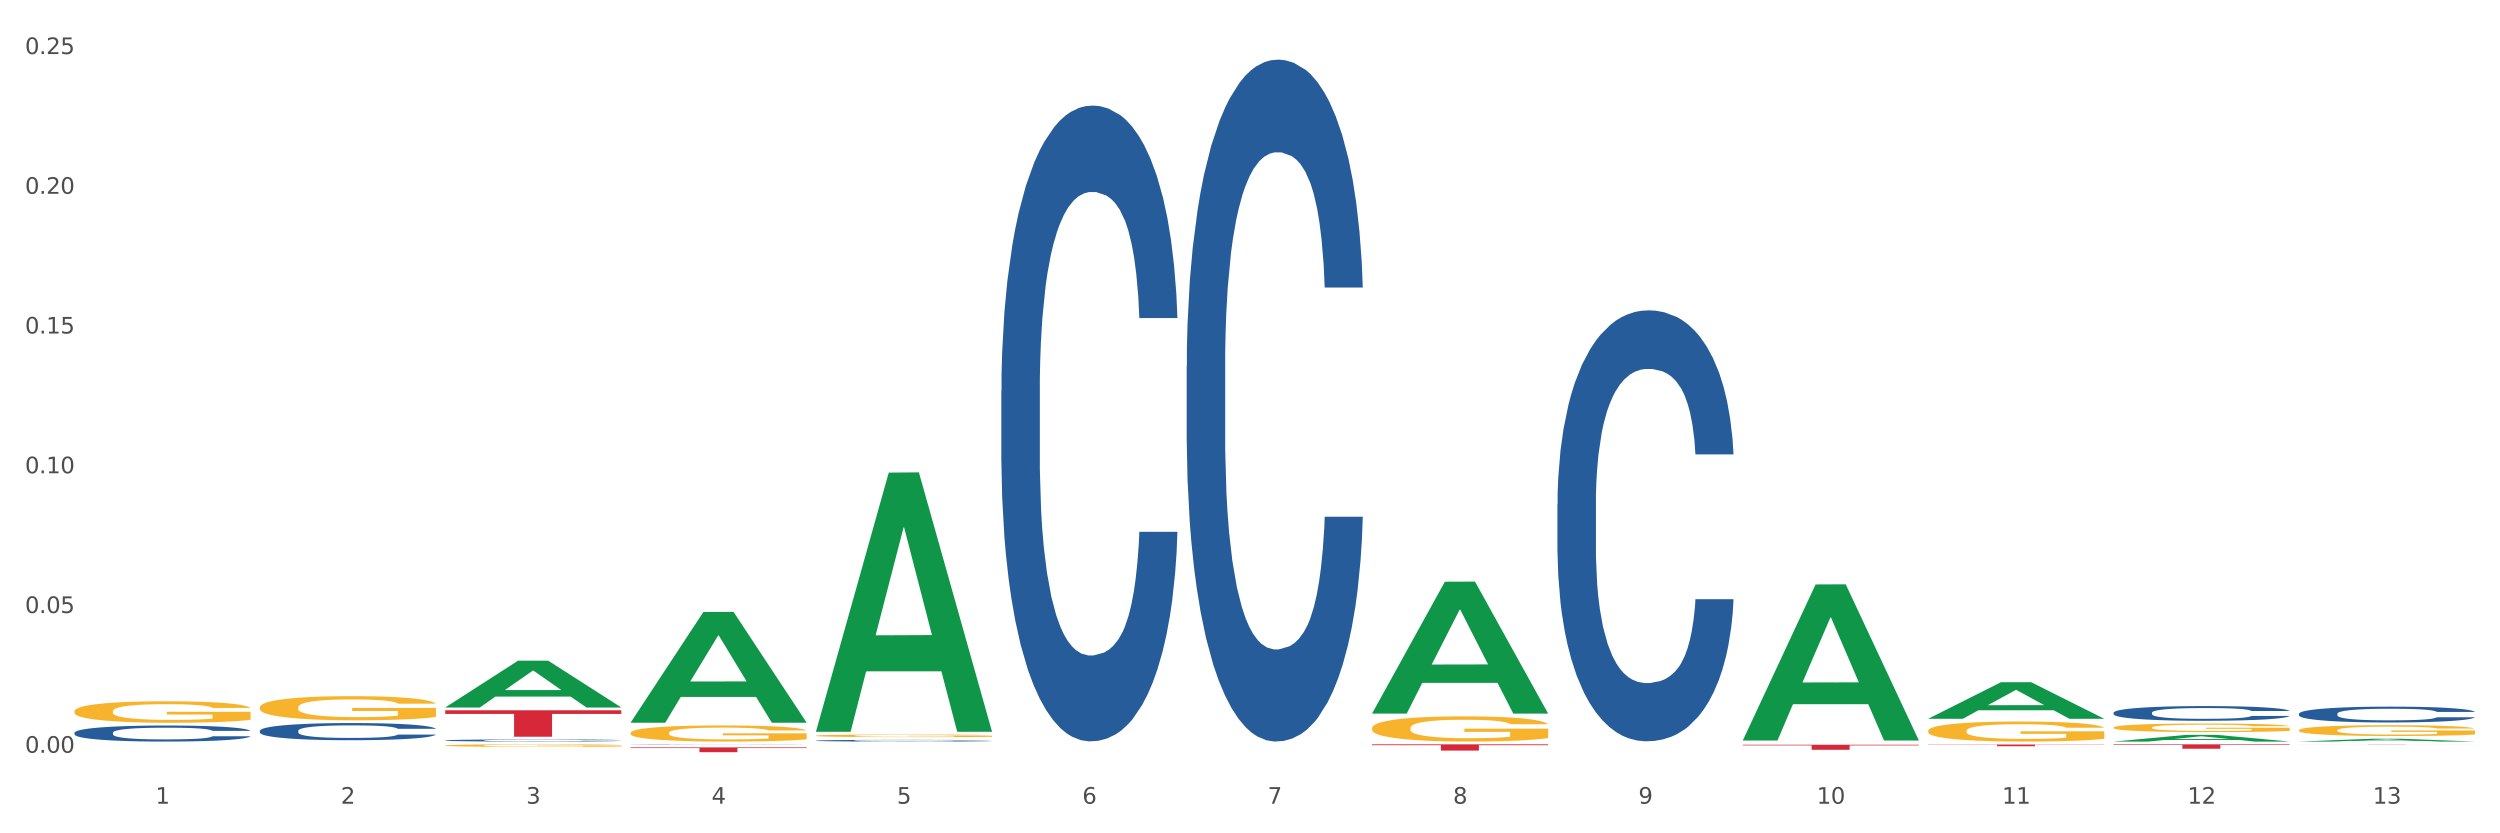
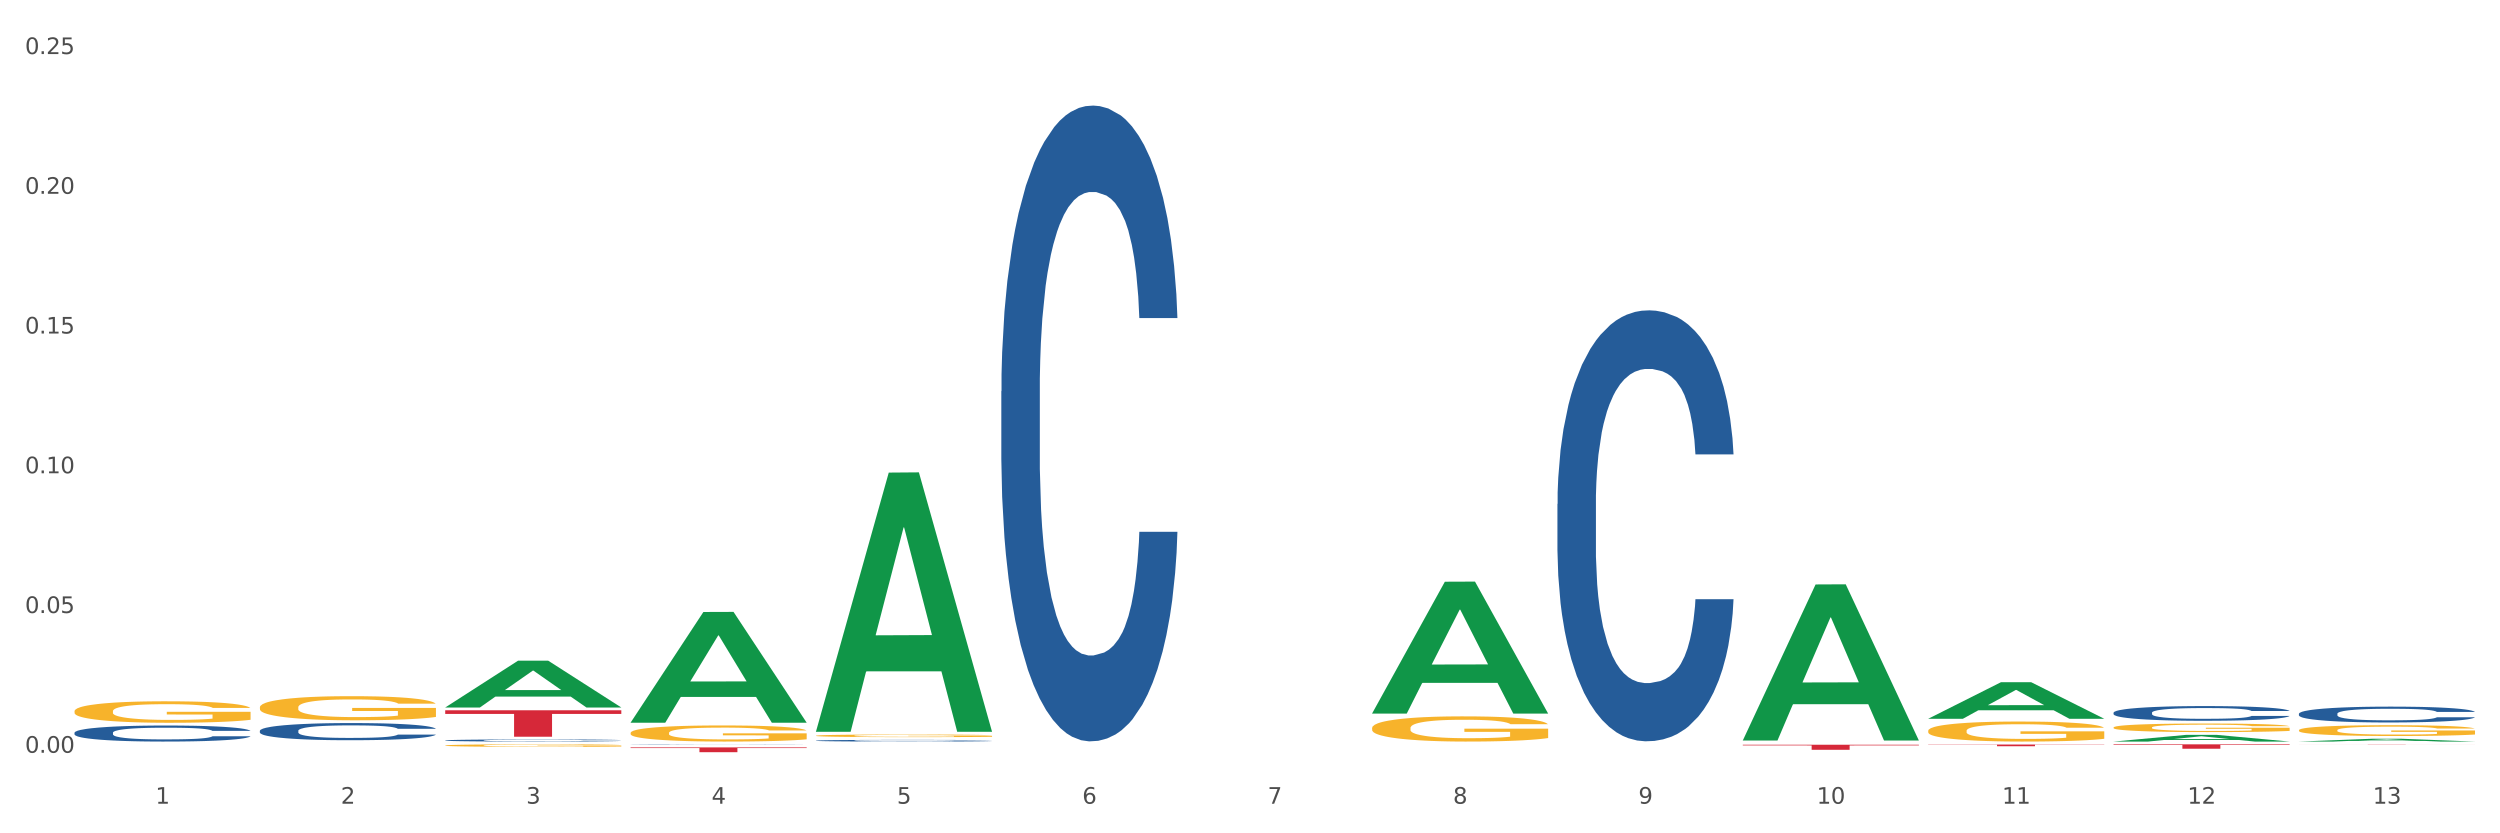
<svg xmlns="http://www.w3.org/2000/svg" xmlns:xlink="http://www.w3.org/1999/xlink" width="1080pt" height="360pt" viewBox="0 0 1080 360" version="1.1">
  <rect x="0" y="0" width="1080" height="360" fill="#333333" stroke="none" />
  <defs>
    <style type="text/css">*{stroke-linejoin: round; stroke-linecap: butt}</style>
  </defs>
  <g id="figure_1">
    <g id="patch_1">
      <path d="M 0 360  L 1080 360  L 1080 0  L 0 0  z " style="fill: #ffffff; stroke: #ffffff; stroke-linejoin: miter" />
    </g>
    <g id="axes_1">
      <g id="matplotlib.axis_1">
        <g id="xtick_1">
          <g id="text_1">
            <g style="fill: #4d4d4d" transform="translate(67.159 347.204) scale(0.096 -0.096)">
              <defs>
                <path id="DejaVuSans-31" d="M 794 531  L 1825 531  L 1825 4091  L 703 3866  L 703 4441  L 1819 4666  L 2450 4666  L 2450 531  L 3481 531  L 3481 0  L 794 0  L 794 531  z " transform="scale(0.016)" />
              </defs>
              <use xlink:href="#DejaVuSans-31" />
            </g>
          </g>
        </g>
        <g id="xtick_2">
          <g id="text_2">
            <g style="fill: #4d4d4d" transform="translate(147.238 347.204) scale(0.096 -0.096)">
              <defs>
                <path id="DejaVuSans-32" d="M 1228 531  L 3431 531  L 3431 0  L 469 0  L 469 531  Q 828 903 1448 1529  Q 2069 2156 2228 2338  Q 2531 2678 2651 2914  Q 2772 3150 2772 3378  Q 2772 3750 2511 3984  Q 2250 4219 1831 4219  Q 1534 4219 1204 4116  Q 875 4013 500 3803  L 500 4441  Q 881 4594 1212 4672  Q 1544 4750 1819 4750  Q 2544 4750 2975 4387  Q 3406 4025 3406 3419  Q 3406 3131 3298 2873  Q 3191 2616 2906 2266  Q 2828 2175 2409 1742  Q 1991 1309 1228 531  z " transform="scale(0.016)" />
              </defs>
              <use xlink:href="#DejaVuSans-32" />
            </g>
          </g>
        </g>
        <g id="xtick_3">
          <g id="text_3">
            <g style="fill: #4d4d4d" transform="translate(227.317 347.204) scale(0.096 -0.096)">
              <defs>
                <path id="DejaVuSans-33" d="M 2597 2516  Q 3050 2419 3304 2112  Q 3559 1806 3559 1356  Q 3559 666 3084 287  Q 2609 -91 1734 -91  Q 1441 -91 1130 -33  Q 819 25 488 141  L 488 750  Q 750 597 1062 519  Q 1375 441 1716 441  Q 2309 441 2620 675  Q 2931 909 2931 1356  Q 2931 1769 2642 2001  Q 2353 2234 1838 2234  L 1294 2234  L 1294 2753  L 1863 2753  Q 2328 2753 2575 2939  Q 2822 3125 2822 3475  Q 2822 3834 2567 4026  Q 2313 4219 1838 4219  Q 1578 4219 1281 4162  Q 984 4106 628 3988  L 628 4550  Q 988 4650 1302 4700  Q 1616 4750 1894 4750  Q 2613 4750 3031 4423  Q 3450 4097 3450 3541  Q 3450 3153 3228 2886  Q 3006 2619 2597 2516  z " transform="scale(0.016)" />
              </defs>
              <use xlink:href="#DejaVuSans-33" />
            </g>
          </g>
        </g>
        <g id="xtick_4">
          <g id="text_4">
            <g style="fill: #4d4d4d" transform="translate(307.396 347.204) scale(0.096 -0.096)">
              <defs>
                <path id="DejaVuSans-34" d="M 2419 4116  L 825 1625  L 2419 1625  L 2419 4116  z M 2253 4666  L 3047 4666  L 3047 1625  L 3713 1625  L 3713 1100  L 3047 1100  L 3047 0  L 2419 0  L 2419 1100  L 313 1100  L 313 1709  L 2253 4666  z " transform="scale(0.016)" />
              </defs>
              <use xlink:href="#DejaVuSans-34" />
            </g>
          </g>
        </g>
        <g id="xtick_5">
          <g id="text_5">
            <g style="fill: #4d4d4d" transform="translate(387.475 347.204) scale(0.096 -0.096)">
              <defs>
                <path id="DejaVuSans-35" d="M 691 4666  L 3169 4666  L 3169 4134  L 1269 4134  L 1269 2991  Q 1406 3038 1543 3061  Q 1681 3084 1819 3084  Q 2600 3084 3056 2656  Q 3513 2228 3513 1497  Q 3513 744 3044 326  Q 2575 -91 1722 -91  Q 1428 -91 1123 -41  Q 819 9 494 109  L 494 744  Q 775 591 1075 516  Q 1375 441 1709 441  Q 2250 441 2565 725  Q 2881 1009 2881 1497  Q 2881 1984 2565 2268  Q 2250 2553 1709 2553  Q 1456 2553 1204 2497  Q 953 2441 691 2322  L 691 4666  z " transform="scale(0.016)" />
              </defs>
              <use xlink:href="#DejaVuSans-35" />
            </g>
          </g>
        </g>
        <g id="xtick_6">
          <g id="text_6">
            <g style="fill: #4d4d4d" transform="translate(467.554 347.204) scale(0.096 -0.096)">
              <defs>
                <path id="DejaVuSans-36" d="M 2113 2584  Q 1688 2584 1439 2293  Q 1191 2003 1191 1497  Q 1191 994 1439 701  Q 1688 409 2113 409  Q 2538 409 2786 701  Q 3034 994 3034 1497  Q 3034 2003 2786 2293  Q 2538 2584 2113 2584  z M 3366 4563  L 3366 3988  Q 3128 4100 2886 4159  Q 2644 4219 2406 4219  Q 1781 4219 1451 3797  Q 1122 3375 1075 2522  Q 1259 2794 1537 2939  Q 1816 3084 2150 3084  Q 2853 3084 3261 2657  Q 3669 2231 3669 1497  Q 3669 778 3244 343  Q 2819 -91 2113 -91  Q 1303 -91 875 529  Q 447 1150 447 2328  Q 447 3434 972 4092  Q 1497 4750 2381 4750  Q 2619 4750 2861 4703  Q 3103 4656 3366 4563  z " transform="scale(0.016)" />
              </defs>
              <use xlink:href="#DejaVuSans-36" />
            </g>
          </g>
        </g>
        <g id="xtick_7">
          <g id="text_7">
            <g style="fill: #4d4d4d" transform="translate(547.634 347.204) scale(0.096 -0.096)">
              <defs>
                <path id="DejaVuSans-37" d="M 525 4666  L 3525 4666  L 3525 4397  L 1831 0  L 1172 0  L 2766 4134  L 525 4134  L 525 4666  z " transform="scale(0.016)" />
              </defs>
              <use xlink:href="#DejaVuSans-37" />
            </g>
          </g>
        </g>
        <g id="xtick_8">
          <g id="text_8">
            <g style="fill: #4d4d4d" transform="translate(627.713 347.204) scale(0.096 -0.096)">
              <defs>
                <path id="DejaVuSans-38" d="M 2034 2216  Q 1584 2216 1326 1975  Q 1069 1734 1069 1313  Q 1069 891 1326 650  Q 1584 409 2034 409  Q 2484 409 2743 651  Q 3003 894 3003 1313  Q 3003 1734 2745 1975  Q 2488 2216 2034 2216  z M 1403 2484  Q 997 2584 770 2862  Q 544 3141 544 3541  Q 544 4100 942 4425  Q 1341 4750 2034 4750  Q 2731 4750 3128 4425  Q 3525 4100 3525 3541  Q 3525 3141 3298 2862  Q 3072 2584 2669 2484  Q 3125 2378 3379 2068  Q 3634 1759 3634 1313  Q 3634 634 3220 271  Q 2806 -91 2034 -91  Q 1263 -91 848 271  Q 434 634 434 1313  Q 434 1759 690 2068  Q 947 2378 1403 2484  z M 1172 3481  Q 1172 3119 1398 2916  Q 1625 2713 2034 2713  Q 2441 2713 2670 2916  Q 2900 3119 2900 3481  Q 2900 3844 2670 4047  Q 2441 4250 2034 4250  Q 1625 4250 1398 4047  Q 1172 3844 1172 3481  z " transform="scale(0.016)" />
              </defs>
              <use xlink:href="#DejaVuSans-38" />
            </g>
          </g>
        </g>
        <g id="xtick_9">
          <g id="text_9">
            <g style="fill: #4d4d4d" transform="translate(707.792 347.204) scale(0.096 -0.096)">
              <defs>
                <path id="DejaVuSans-39" d="M 703 97  L 703 672  Q 941 559 1184 500  Q 1428 441 1663 441  Q 2288 441 2617 861  Q 2947 1281 2994 2138  Q 2813 1869 2534 1725  Q 2256 1581 1919 1581  Q 1219 1581 811 2004  Q 403 2428 403 3163  Q 403 3881 828 4315  Q 1253 4750 1959 4750  Q 2769 4750 3195 4129  Q 3622 3509 3622 2328  Q 3622 1225 3098 567  Q 2575 -91 1691 -91  Q 1453 -91 1209 -44  Q 966 3 703 97  z M 1959 2075  Q 2384 2075 2632 2365  Q 2881 2656 2881 3163  Q 2881 3666 2632 3958  Q 2384 4250 1959 4250  Q 1534 4250 1286 3958  Q 1038 3666 1038 3163  Q 1038 2656 1286 2365  Q 1534 2075 1959 2075  z " transform="scale(0.016)" />
              </defs>
              <use xlink:href="#DejaVuSans-39" />
            </g>
          </g>
        </g>
        <g id="xtick_10">
          <g id="text_10">
            <g style="fill: #4d4d4d" transform="translate(784.817 347.204) scale(0.096 -0.096)">
              <defs>
                <path id="DejaVuSans-30" d="M 2034 4250  Q 1547 4250 1301 3770  Q 1056 3291 1056 2328  Q 1056 1369 1301 889  Q 1547 409 2034 409  Q 2525 409 2770 889  Q 3016 1369 3016 2328  Q 3016 3291 2770 3770  Q 2525 4250 2034 4250  z M 2034 4750  Q 2819 4750 3233 4129  Q 3647 3509 3647 2328  Q 3647 1150 3233 529  Q 2819 -91 2034 -91  Q 1250 -91 836 529  Q 422 1150 422 2328  Q 422 3509 836 4129  Q 1250 4750 2034 4750  z " transform="scale(0.016)" />
              </defs>
              <use xlink:href="#DejaVuSans-31" />
              <use xlink:href="#DejaVuSans-30" transform="translate(63.623 0)" />
            </g>
          </g>
        </g>
        <g id="xtick_11">
          <g id="text_11">
            <g style="fill: #4d4d4d" transform="translate(864.896 347.204) scale(0.096 -0.096)">
              <use xlink:href="#DejaVuSans-31" />
              <use xlink:href="#DejaVuSans-31" transform="translate(63.623 0)" />
            </g>
          </g>
        </g>
        <g id="xtick_12">
          <g id="text_12">
            <g style="fill: #4d4d4d" transform="translate(944.975 347.204) scale(0.096 -0.096)">
              <use xlink:href="#DejaVuSans-31" />
              <use xlink:href="#DejaVuSans-32" transform="translate(63.623 0)" />
            </g>
          </g>
        </g>
        <g id="xtick_13">
          <g id="text_13">
            <g style="fill: #4d4d4d" transform="translate(1025.054 347.204) scale(0.096 -0.096)">
              <use xlink:href="#DejaVuSans-31" />
              <use xlink:href="#DejaVuSans-33" transform="translate(63.623 0)" />
            </g>
          </g>
        </g>
        <g id="xtick_14" />
        <g id="xtick_15" />
        <g id="xtick_16" />
        <g id="xtick_17" />
        <g id="xtick_18" />
        <g id="xtick_19" />
        <g id="xtick_20" />
        <g id="xtick_21" />
        <g id="xtick_22" />
        <g id="xtick_23" />
        <g id="xtick_24" />
        <g id="xtick_25" />
      </g>
      <g id="matplotlib.axis_2">
        <g id="ytick_1">
          <g id="text_14">
            <g style="fill: #4d4d4d" transform="translate(10.8 325.189) scale(0.096 -0.096)">
              <defs>
                <path id="DejaVuSans-2e" d="M 684 794  L 1344 794  L 1344 0  L 684 0  L 684 794  z " transform="scale(0.016)" />
              </defs>
              <use xlink:href="#DejaVuSans-30" />
              <use xlink:href="#DejaVuSans-2e" transform="translate(63.623 0)" />
              <use xlink:href="#DejaVuSans-30" transform="translate(95.41 0)" />
              <use xlink:href="#DejaVuSans-30" transform="translate(159.033 0)" />
            </g>
          </g>
        </g>
        <g id="ytick_2">
          <g id="text_15">
            <g style="fill: #4d4d4d" transform="translate(10.8 264.822) scale(0.096 -0.096)">
              <use xlink:href="#DejaVuSans-30" />
              <use xlink:href="#DejaVuSans-2e" transform="translate(63.623 0)" />
              <use xlink:href="#DejaVuSans-30" transform="translate(95.41 0)" />
              <use xlink:href="#DejaVuSans-35" transform="translate(159.033 0)" />
            </g>
          </g>
        </g>
        <g id="ytick_3">
          <g id="text_16">
            <g style="fill: #4d4d4d" transform="translate(10.8 204.455) scale(0.096 -0.096)">
              <use xlink:href="#DejaVuSans-30" />
              <use xlink:href="#DejaVuSans-2e" transform="translate(63.623 0)" />
              <use xlink:href="#DejaVuSans-31" transform="translate(95.41 0)" />
              <use xlink:href="#DejaVuSans-30" transform="translate(159.033 0)" />
            </g>
          </g>
        </g>
        <g id="ytick_4">
          <g id="text_17">
            <g style="fill: #4d4d4d" transform="translate(10.8 144.088) scale(0.096 -0.096)">
              <use xlink:href="#DejaVuSans-30" />
              <use xlink:href="#DejaVuSans-2e" transform="translate(63.623 0)" />
              <use xlink:href="#DejaVuSans-31" transform="translate(95.41 0)" />
              <use xlink:href="#DejaVuSans-35" transform="translate(159.033 0)" />
            </g>
          </g>
        </g>
        <g id="ytick_5">
          <g id="text_18">
            <g style="fill: #4d4d4d" transform="translate(10.8 83.721) scale(0.096 -0.096)">
              <use xlink:href="#DejaVuSans-30" />
              <use xlink:href="#DejaVuSans-2e" transform="translate(63.623 0)" />
              <use xlink:href="#DejaVuSans-32" transform="translate(95.41 0)" />
              <use xlink:href="#DejaVuSans-30" transform="translate(159.033 0)" />
            </g>
          </g>
        </g>
        <g id="ytick_6">
          <g id="text_19">
            <g style="fill: #4d4d4d" transform="translate(10.8 23.354) scale(0.096 -0.096)">
              <use xlink:href="#DejaVuSans-30" />
              <use xlink:href="#DejaVuSans-2e" transform="translate(63.623 0)" />
              <use xlink:href="#DejaVuSans-32" transform="translate(95.41 0)" />
              <use xlink:href="#DejaVuSans-35" transform="translate(159.033 0)" />
            </g>
          </g>
        </g>
        <g id="ytick_7" />
        <g id="ytick_8" />
        <g id="ytick_9" />
        <g id="ytick_10" />
        <g id="ytick_11" />
      </g>
      <g id="PolyCollection_1">
        <path d="M 192.333 305.603  L 192.412 305.584  L 223.783 285.42  L 236.802 285.401  L 268.408 305.641  L 253.35 305.641  L 246.527 300.928  L 214.136 300.928  L 213.901 301.004  L 207.313 305.641  L 192.333 305.641  L 192.333 305.603  L 218.215 298.115  L 242.449 298.096  L 230.449 289.715  L 230.292 289.677  L 230.136 289.734  L 218.136 298.096  L 218.215 298.115  L 192.333 305.603  z " clip-path="url(#p67de7b4ab4)" style="fill: #109648" />
        <path d="M 592.729 308.177  L 592.807 308.123  L 624.179 251.301  L 637.198 251.248  L 668.804 308.284  L 653.746 308.284  L 646.923 295.002  L 614.532 295.002  L 614.297 295.216  L 607.709 308.284  L 592.729 308.284  L 592.729 308.177  L 618.61 287.076  L 642.845 287.023  L 630.845 263.405  L 630.688 263.298  L 630.531 263.458  L 618.532 287.023  L 618.61 287.076  L 592.729 308.177  z " clip-path="url(#p67de7b4ab4)" style="fill: #109648" />
        <path d="M 272.412 312.12  L 272.491 312.075  L 303.862 264.379  L 316.881 264.334  L 348.488 312.209  L 333.429 312.209  L 326.606 301.061  L 294.215 301.061  L 293.98 301.241  L 287.392 312.209  L 272.412 312.209  L 272.412 312.12  L 298.294 294.408  L 322.528 294.363  L 310.528 274.539  L 310.372 274.449  L 310.215 274.584  L 298.215 294.363  L 298.294 294.408  L 272.412 312.12  z " clip-path="url(#p67de7b4ab4)" style="fill: #109648" />
        <path d="M 352.492 315.915  L 352.57 315.81  L 383.941 204.16  L 396.96 204.055  L 428.567 316.126  L 413.509 316.126  L 406.685 290.029  L 374.295 290.029  L 374.059 290.45  L 367.471 316.126  L 352.492 316.126  L 352.492 315.915  L 378.373 274.454  L 402.607 274.349  L 390.608 227.942  L 390.451 227.732  L 390.294 228.047  L 378.294 274.349  L 378.373 274.454  L 352.492 315.915  z " clip-path="url(#p67de7b4ab4)" style="fill: #109648" />
        <path d="M 832.967 310.492  L 833.045 310.477  L 864.416 294.714  L 877.435 294.699  L 909.042 310.521  L 893.984 310.521  L 887.16 306.837  L 854.769 306.837  L 854.534 306.896  L 847.946 310.521  L 832.967 310.521  L 832.967 310.492  L 858.848 304.638  L 883.082 304.623  L 871.083 298.072  L 870.926 298.042  L 870.769 298.087  L 858.769 304.623  L 858.848 304.638  L 832.967 310.492  z " clip-path="url(#p67de7b4ab4)" style="fill: #109648" />
        <path d="M 752.887 319.796  L 752.966 319.733  L 784.337 252.48  L 797.356 252.416  L 828.963 319.923  L 813.904 319.923  L 807.081 304.203  L 774.69 304.203  L 774.455 304.457  L 767.867 319.923  L 752.887 319.923  L 752.887 319.796  L 778.769 294.822  L 803.003 294.759  L 791.003 266.805  L 790.847 266.678  L 790.69 266.869  L 778.69 294.759  L 778.769 294.822  L 752.887 319.796  z " clip-path="url(#p67de7b4ab4)" style="fill: #109648" />
        <path d="M 913.046 307.879  L 913.136 307.873  L 913.136 307.711  L 913.405 307.49  L 914.395 307.083  L 915.653 306.775  L 917.812 306.415  L 918.981 306.264  L 920.509 306.096  L 923.657 305.823  L 927.254 305.591  L 929.771 305.463  L 931.66 305.381  L 935.886 305.236  L 938.314 305.172  L 940.832 305.12  L 942.99 305.085  L 946.587 305.045  L 949.465 305.027  L 952.792 305.021  L 955.579 305.027  L 959.266 305.05  L 964.662 305.12  L 966.73 305.161  L 969.518 305.23  L 972.395 305.323  L 974.733 305.416  L 977.431 305.55  L 980.218 305.724  L 982.916 305.945  L 984.805 306.148  L 986.333 306.363  L 987.682 306.624  L 988.671 306.909  L 989.121 307.147  L 972.665 307.147  L 972.215 306.932  L 971.316 306.7  L 970.417 306.543  L 969.428 306.415  L 967.899 306.27  L 966.55 306.177  L 964.302 306.067  L 962.234 305.997  L 960.525 305.956  L 958.457 305.922  L 954.051 305.887  L 950.903 305.887  L 948.925 305.898  L 946.497 305.927  L 944.429 305.968  L 942.001 306.038  L 940.113 306.113  L 938.224 306.212  L 937.145 306.282  L 935.527 306.409  L 934.447 306.514  L 933.009 306.694  L 932.199 306.822  L 930.761 307.153  L 930.131 307.397  L 929.861 307.565  L 929.681 307.751  L 929.681 308.657  L 930.221 309.064  L 930.671 309.238  L 931.39 309.436  L 932.739 309.691  L 934.717 309.941  L 936.785 310.121  L 938.494 310.231  L 940.113 310.313  L 941.731 310.376  L 943.71 310.435  L 945.328 310.469  L 947.756 310.504  L 950.634 310.522  L 952.882 310.522  L 957.468 310.493  L 959.536 310.464  L 961.514 310.423  L 963.673 310.359  L 965.381 310.289  L 966.37 310.237  L 967.989 310.127  L 969.248 310.011  L 970.327 309.877  L 971.046 309.761  L 971.856 309.587  L 972.485 309.389  L 972.665 309.285  L 989.121 309.285  L 988.761 309.494  L 988.132 309.697  L 986.873 309.97  L 985.884 310.127  L 984.355 310.318  L 982.736 310.481  L 980.488 310.661  L 978.42 310.795  L 976.262 310.911  L 973.924 311.015  L 969.697 311.161  L 968.169 311.201  L 964.931 311.271  L 962.414 311.312  L 958.727 311.352  L 954.95 311.375  L 950.993 311.381  L 947.486 311.37  L 943.62 311.335  L 941.192 311.3  L 938.494 311.248  L 935.347 311.166  L 932.379 311.068  L 929.592 310.951  L 926.984 310.818  L 924.556 310.667  L 921.409 310.417  L 919.071 310.173  L 917.362 309.947  L 916.193 309.755  L 915.024 309.511  L 914.395 309.343  L 913.405 308.936  L 913.046 308.558  L 913.046 307.879  z " clip-path="url(#p67de7b4ab4)" style="fill: #255c99" />
        <path d="M 993.125 308.337  L 993.215 308.331  L 993.215 308.156  L 993.485 307.919  L 994.474 307.481  L 995.733 307.15  L 997.891 306.763  L 999.06 306.6  L 1000.588 306.419  L 1003.736 306.125  L 1007.333 305.875  L 1009.851 305.738  L 1011.739 305.65  L 1015.965 305.494  L 1018.393 305.426  L 1020.911 305.369  L 1023.069 305.332  L 1026.666 305.288  L 1029.544 305.269  L 1032.871 305.263  L 1035.659 305.269  L 1039.345 305.294  L 1044.741 305.369  L 1046.809 305.413  L 1049.597 305.488  L 1052.474 305.588  L 1054.812 305.688  L 1057.51 305.832  L 1060.298 306.019  L 1062.995 306.257  L 1064.884 306.475  L 1066.412 306.707  L 1067.761 306.988  L 1068.75 307.294  L 1069.2 307.55  L 1052.744 307.55  L 1052.294 307.319  L 1051.395 307.069  L 1050.496 306.9  L 1049.507 306.763  L 1047.978 306.607  L 1046.629 306.507  L 1044.381 306.388  L 1042.313 306.313  L 1040.604 306.269  L 1038.536 306.232  L 1034.13 306.194  L 1030.983 306.194  L 1029.004 306.207  L 1026.576 306.238  L 1024.508 306.282  L 1022.08 306.357  L 1020.192 306.438  L 1018.303 306.544  L 1017.224 306.619  L 1015.606 306.757  L 1014.527 306.869  L 1013.088 307.063  L 1012.278 307.2  L 1010.84 307.556  L 1010.21 307.819  L 1009.94 308  L 1009.761 308.2  L 1009.761 309.175  L 1010.3 309.612  L 1010.75 309.8  L 1011.469 310.012  L 1012.818 310.287  L 1014.796 310.556  L 1016.865 310.75  L 1018.573 310.868  L 1020.192 310.956  L 1021.81 311.025  L 1023.789 311.087  L 1025.407 311.125  L 1027.835 311.162  L 1030.713 311.181  L 1032.961 311.181  L 1037.547 311.149  L 1039.615 311.118  L 1041.594 311.075  L 1043.752 311.006  L 1045.46 310.931  L 1046.449 310.875  L 1048.068 310.756  L 1049.327 310.631  L 1050.406 310.487  L 1051.125 310.362  L 1051.935 310.175  L 1052.564 309.962  L 1052.744 309.85  L 1069.2 309.85  L 1068.84 310.075  L 1068.211 310.293  L 1066.952 310.587  L 1065.963 310.756  L 1064.434 310.962  L 1062.815 311.137  L 1060.567 311.331  L 1058.499 311.474  L 1056.341 311.599  L 1054.003 311.712  L 1049.777 311.868  L 1048.248 311.912  L 1045.011 311.987  L 1042.493 312.031  L 1038.806 312.074  L 1035.029 312.099  L 1031.072 312.106  L 1027.565 312.093  L 1023.699 312.056  L 1021.271 312.018  L 1018.573 311.962  L 1015.426 311.874  L 1012.458 311.768  L 1009.671 311.643  L 1007.063 311.499  L 1004.635 311.337  L 1001.488 311.068  L 999.15 310.806  L 997.441 310.562  L 996.272 310.356  L 995.103 310.093  L 994.474 309.912  L 993.485 309.475  L 993.125 309.069  L 993.125 308.337  z " clip-path="url(#p67de7b4ab4)" style="fill: #255c99" />
        <path d="M 272.412 321.608  L 272.502 321.607  L 272.502 321.604  L 272.772 321.599  L 273.761 321.589  L 275.02 321.582  L 277.178 321.574  L 278.347 321.57  L 279.876 321.566  L 283.023 321.56  L 286.62 321.555  L 289.138 321.552  L 291.027 321.55  L 295.253 321.547  L 297.681 321.545  L 300.199 321.544  L 302.357 321.543  L 305.954 321.542  L 308.831 321.542  L 312.159 321.542  L 314.946 321.542  L 318.633 321.542  L 324.028 321.544  L 326.097 321.545  L 328.884 321.546  L 331.762 321.549  L 334.1 321.551  L 336.798 321.554  L 339.585 321.558  L 342.283 321.563  L 344.171 321.568  L 345.7 321.573  L 347.049 321.579  L 348.038 321.585  L 348.488 321.591  L 332.032 321.591  L 331.582 321.586  L 330.683 321.58  L 329.784 321.577  L 328.794 321.574  L 327.266 321.57  L 325.917 321.568  L 323.669 321.566  L 321.601 321.564  L 319.892 321.563  L 317.824 321.562  L 313.418 321.562  L 310.27 321.562  L 308.292 321.562  L 305.864 321.563  L 303.796 321.564  L 301.368 321.565  L 299.479 321.567  L 297.591 321.569  L 296.512 321.571  L 294.893 321.574  L 293.814 321.576  L 292.375 321.58  L 291.566 321.583  L 290.127 321.591  L 289.498 321.596  L 289.228 321.6  L 289.048 321.605  L 289.048 321.626  L 289.588 321.635  L 290.037 321.639  L 290.757 321.644  L 292.106 321.649  L 294.084 321.655  L 296.152 321.659  L 297.861 321.662  L 299.479 321.664  L 301.098 321.665  L 303.076 321.667  L 304.695 321.667  L 307.123 321.668  L 310 321.669  L 312.249 321.669  L 316.835 321.668  L 318.903 321.667  L 320.881 321.666  L 323.039 321.665  L 324.748 321.663  L 325.737 321.662  L 327.356 321.66  L 328.615 321.657  L 329.694 321.654  L 330.413 321.651  L 331.222 321.647  L 331.852 321.642  L 332.032 321.64  L 348.488 321.64  L 348.128 321.645  L 347.498 321.65  L 346.24 321.656  L 345.25 321.66  L 343.722 321.664  L 342.103 321.668  L 339.855 321.672  L 337.787 321.675  L 335.629 321.678  L 333.291 321.68  L 329.064 321.683  L 327.535 321.684  L 324.298 321.686  L 321.78 321.687  L 318.094 321.688  L 314.317 321.688  L 310.36 321.688  L 306.853 321.688  L 302.986 321.687  L 300.558 321.687  L 297.861 321.685  L 294.713 321.684  L 291.746 321.681  L 288.958 321.679  L 286.351 321.675  L 283.923 321.672  L 280.775 321.666  L 278.437 321.661  L 276.729 321.655  L 275.56 321.651  L 274.391 321.645  L 273.761 321.641  L 272.772 321.632  L 272.412 321.623  L 272.412 321.608  z " clip-path="url(#p67de7b4ab4)" style="fill: #255c99" />
        <path d="M 352.492 319.955  L 352.582 319.954  L 352.582 319.936  L 352.851 319.91  L 353.84 319.863  L 355.099 319.828  L 357.258 319.786  L 358.427 319.769  L 359.955 319.75  L 363.103 319.718  L 366.699 319.691  L 369.217 319.677  L 371.106 319.667  L 375.332 319.65  L 377.76 319.643  L 380.278 319.637  L 382.436 319.633  L 386.033 319.628  L 388.911 319.626  L 392.238 319.626  L 395.025 319.626  L 398.712 319.629  L 404.108 319.637  L 406.176 319.642  L 408.963 319.65  L 411.841 319.661  L 414.179 319.671  L 416.877 319.687  L 419.664 319.707  L 422.362 319.732  L 424.25 319.756  L 425.779 319.78  L 427.128 319.81  L 428.117 319.843  L 428.567 319.871  L 412.111 319.871  L 411.661 319.846  L 410.762 319.819  L 409.863 319.801  L 408.874 319.786  L 407.345 319.77  L 405.996 319.759  L 403.748 319.746  L 401.68 319.738  L 399.971 319.733  L 397.903 319.729  L 393.497 319.725  L 390.349 319.725  L 388.371 319.727  L 385.943 319.73  L 383.875 319.735  L 381.447 319.743  L 379.559 319.752  L 377.67 319.763  L 376.591 319.771  L 374.972 319.786  L 373.893 319.798  L 372.455 319.818  L 371.645 319.833  L 370.207 319.871  L 369.577 319.899  L 369.307 319.919  L 369.127 319.94  L 369.127 320.045  L 369.667 320.092  L 370.117 320.112  L 370.836 320.134  L 372.185 320.164  L 374.163 320.193  L 376.231 320.213  L 377.94 320.226  L 379.559 320.235  L 381.177 320.243  L 383.155 320.249  L 384.774 320.253  L 387.202 320.257  L 390.08 320.259  L 392.328 320.259  L 396.914 320.256  L 398.982 320.253  L 400.96 320.248  L 403.118 320.241  L 404.827 320.233  L 405.816 320.227  L 407.435 320.214  L 408.694 320.201  L 409.773 320.185  L 410.492 320.172  L 411.302 320.152  L 411.931 320.129  L 412.111 320.117  L 428.567 320.117  L 428.207 320.141  L 427.578 320.164  L 426.319 320.196  L 425.33 320.214  L 423.801 320.236  L 422.182 320.255  L 419.934 320.276  L 417.866 320.291  L 415.708 320.304  L 413.37 320.316  L 409.143 320.333  L 407.615 320.338  L 404.377 320.346  L 401.86 320.35  L 398.173 320.355  L 394.396 320.358  L 390.439 320.359  L 386.932 320.357  L 383.066 320.353  L 380.638 320.349  L 377.94 320.343  L 374.793 320.334  L 371.825 320.322  L 369.038 320.309  L 366.43 320.294  L 364.002 320.276  L 360.854 320.247  L 358.516 320.219  L 356.808 320.193  L 355.639 320.171  L 354.47 320.143  L 353.84 320.124  L 352.851 320.077  L 352.492 320.033  L 352.492 319.955  z " clip-path="url(#p67de7b4ab4)" style="fill: #255c99" />
        <path d="M 432.571 169.02  L 432.661 168.769  L 432.661 161.745  L 432.93 152.213  L 433.92 134.654  L 435.179 121.36  L 437.337 105.808  L 438.506 99.286  L 440.034 92.011  L 443.182 80.222  L 446.779 70.188  L 449.297 64.67  L 451.185 61.158  L 455.411 54.887  L 457.839 52.128  L 460.357 49.87  L 462.515 48.365  L 466.112 46.609  L 468.99 45.856  L 472.317 45.606  L 475.105 45.856  L 478.791 46.86  L 484.187 49.87  L 486.255 51.626  L 489.043 54.636  L 491.92 58.649  L 494.258 62.663  L 496.956 68.432  L 499.744 75.957  L 502.441 85.489  L 504.33 94.269  L 505.858 103.55  L 507.207 114.838  L 508.196 127.129  L 508.646 137.414  L 492.19 137.414  L 491.74 128.133  L 490.841 118.099  L 489.942 111.326  L 488.953 105.808  L 487.424 99.537  L 486.075 95.523  L 483.827 90.757  L 481.759 87.747  L 480.05 85.991  L 477.982 84.486  L 473.576 82.981  L 470.429 82.981  L 468.45 83.483  L 466.022 84.737  L 463.954 86.493  L 461.526 89.503  L 459.638 92.764  L 457.749 97.028  L 456.67 100.038  L 455.052 105.557  L 453.973 110.072  L 452.534 117.848  L 451.724 123.367  L 450.286 137.665  L 449.656 148.2  L 449.386 155.474  L 449.207 163.501  L 449.207 202.633  L 449.746 220.192  L 450.196 227.717  L 450.915 236.245  L 452.264 247.282  L 454.242 258.069  L 456.311 265.845  L 458.019 270.611  L 459.638 274.123  L 461.256 276.882  L 463.235 279.39  L 464.853 280.895  L 467.281 282.4  L 470.159 283.153  L 472.407 283.153  L 476.993 281.899  L 479.061 280.644  L 481.039 278.889  L 483.198 276.129  L 484.906 273.119  L 485.895 270.862  L 487.514 266.096  L 488.773 261.079  L 489.852 255.309  L 490.571 250.293  L 491.381 242.767  L 492.01 234.239  L 492.19 229.724  L 508.646 229.724  L 508.286 238.754  L 507.657 247.533  L 506.398 259.323  L 505.409 266.096  L 503.88 274.373  L 502.261 281.397  L 500.013 289.173  L 497.945 294.942  L 495.787 299.959  L 493.449 304.474  L 489.222 310.745  L 487.694 312.501  L 484.457 315.511  L 481.939 317.267  L 478.252 319.023  L 474.475 320.027  L 470.518 320.277  L 467.011 319.776  L 463.145 318.271  L 460.717 316.766  L 458.019 314.508  L 454.872 310.996  L 451.904 306.732  L 449.117 301.715  L 446.509 295.946  L 444.081 289.424  L 440.934 278.638  L 438.596 268.102  L 436.887 258.319  L 435.718 250.042  L 434.549 239.506  L 433.92 232.232  L 432.93 214.673  L 432.571 198.368  L 432.571 169.02  z " clip-path="url(#p67de7b4ab4)" style="fill: #255c99" />
-         <path d="M 512.65 158.122  L 512.74 157.853  L 512.74 150.32  L 513.01 140.097  L 513.999 121.265  L 515.258 107.006  L 517.416 90.327  L 518.585 83.332  L 520.114 75.53  L 523.261 62.886  L 526.858 52.124  L 529.376 46.206  L 531.264 42.439  L 535.49 35.714  L 537.918 32.754  L 540.436 30.333  L 542.594 28.719  L 546.191 26.836  L 549.069 26.029  L 552.396 25.759  L 555.184 26.029  L 558.871 27.105  L 564.266 30.333  L 566.334 32.216  L 569.122 35.445  L 571.999 39.749  L 574.337 44.053  L 577.035 50.241  L 579.823 58.312  L 582.52 68.535  L 584.409 77.951  L 585.937 87.905  L 587.286 100.012  L 588.275 113.194  L 588.725 124.224  L 572.269 124.224  L 571.819 114.27  L 570.92 103.509  L 570.021 96.245  L 569.032 90.327  L 567.503 83.601  L 566.154 79.296  L 563.906 74.185  L 561.838 70.956  L 560.129 69.073  L 558.061 67.459  L 553.655 65.845  L 550.508 65.845  L 548.529 66.383  L 546.101 67.728  L 544.033 69.611  L 541.605 72.84  L 539.717 76.337  L 537.828 80.911  L 536.749 84.139  L 535.131 90.058  L 534.052 94.9  L 532.613 103.24  L 531.804 109.159  L 530.365 124.493  L 529.735 135.792  L 529.466 143.594  L 529.286 152.203  L 529.286 194.172  L 529.825 213.004  L 530.275 221.075  L 530.994 230.222  L 532.343 242.059  L 534.321 253.627  L 536.39 261.967  L 538.098 267.079  L 539.717 270.845  L 541.335 273.805  L 543.314 276.495  L 544.932 278.109  L 547.36 279.723  L 550.238 280.53  L 552.486 280.53  L 557.072 279.185  L 559.14 277.84  L 561.119 275.957  L 563.277 272.997  L 564.985 269.769  L 565.974 267.348  L 567.593 262.236  L 568.852 256.856  L 569.931 250.668  L 570.65 245.287  L 571.46 237.217  L 572.089 228.07  L 572.269 223.227  L 588.725 223.227  L 588.365 232.912  L 587.736 242.328  L 586.477 254.972  L 585.488 262.236  L 583.959 271.114  L 582.341 278.647  L 580.092 286.987  L 578.024 293.175  L 575.866 298.555  L 573.528 303.398  L 569.302 310.123  L 567.773 312.007  L 564.536 315.235  L 562.018 317.118  L 558.331 319.001  L 554.554 320.078  L 550.598 320.347  L 547.091 319.809  L 543.224 318.194  L 540.796 316.58  L 538.098 314.159  L 534.951 310.392  L 531.983 305.819  L 529.196 300.438  L 526.588 294.251  L 524.16 287.256  L 521.013 275.688  L 518.675 264.388  L 516.966 253.896  L 515.797 245.018  L 514.628 233.719  L 513.999 225.917  L 513.01 207.085  L 512.65 189.598  L 512.65 158.122  z " clip-path="url(#p67de7b4ab4)" style="fill: #255c99" />
        <path d="M 672.808 217.718  L 672.898 217.548  L 672.898 212.787  L 673.168 206.326  L 674.157 194.424  L 675.416 185.413  L 677.574 174.871  L 678.743 170.45  L 680.272 165.519  L 683.419 157.528  L 687.016 150.726  L 689.534 146.986  L 691.422 144.605  L 695.649 140.355  L 698.077 138.484  L 700.595 136.954  L 702.753 135.934  L 706.35 134.744  L 709.227 134.234  L 712.554 134.064  L 715.342 134.234  L 719.029 134.914  L 724.424 136.954  L 726.492 138.144  L 729.28 140.185  L 732.158 142.905  L 734.496 145.626  L 737.193 149.536  L 739.981 154.637  L 742.679 161.098  L 744.567 167.049  L 746.096 173.34  L 747.445 180.992  L 748.434 189.323  L 748.883 196.295  L 732.427 196.295  L 731.978 190.003  L 731.079 183.202  L 730.179 178.611  L 729.19 174.871  L 727.661 170.62  L 726.313 167.899  L 724.065 164.669  L 721.996 162.629  L 720.288 161.438  L 718.22 160.418  L 713.813 159.398  L 710.666 159.398  L 708.688 159.738  L 706.26 160.588  L 704.191 161.778  L 701.764 163.819  L 699.875 166.029  L 697.987 168.92  L 696.908 170.96  L 695.289 174.701  L 694.21 177.761  L 692.771 183.032  L 691.962 186.773  L 690.523 196.465  L 689.894 203.606  L 689.624 208.537  L 689.444 213.978  L 689.444 240.502  L 689.984 252.404  L 690.433 257.505  L 691.153 263.286  L 692.501 270.768  L 694.48 278.079  L 696.548 283.35  L 698.257 286.58  L 699.875 288.961  L 701.494 290.831  L 703.472 292.532  L 705.091 293.552  L 707.519 294.572  L 710.396 295.082  L 712.644 295.082  L 717.23 294.232  L 719.299 293.382  L 721.277 292.191  L 723.435 290.321  L 725.144 288.281  L 726.133 286.75  L 727.751 283.52  L 729.01 280.119  L 730.089 276.209  L 730.809 272.808  L 731.618 267.707  L 732.248 261.926  L 732.427 258.866  L 748.883 258.866  L 748.524 264.987  L 747.894 270.938  L 746.635 278.929  L 745.646 283.52  L 744.117 289.131  L 742.499 293.892  L 740.251 299.163  L 738.183 303.073  L 736.024 306.474  L 733.686 309.535  L 729.46 313.785  L 727.931 314.975  L 724.694 317.016  L 722.176 318.206  L 718.489 319.396  L 714.713 320.076  L 710.756 320.246  L 707.249 319.906  L 703.382 318.886  L 700.954 317.866  L 698.257 316.336  L 695.109 313.955  L 692.142 311.065  L 689.354 307.664  L 686.746 303.753  L 684.318 299.333  L 681.171 292.021  L 678.833 284.88  L 677.125 278.249  L 675.956 272.638  L 674.787 265.497  L 674.157 260.566  L 673.168 248.664  L 672.808 237.612  L 672.808 217.718  z " clip-path="url(#p67de7b4ab4)" style="fill: #255c99" />
        <path d="M 32.175 316.54  L 32.265 316.533  L 32.265 316.356  L 32.535 316.115  L 33.524 315.672  L 34.783 315.336  L 36.941 314.944  L 38.11 314.779  L 39.639 314.595  L 42.786 314.298  L 46.383 314.045  L 48.901 313.905  L 50.789 313.817  L 55.016 313.658  L 57.443 313.589  L 59.961 313.532  L 62.119 313.494  L 65.716 313.449  L 68.594 313.43  L 71.921 313.424  L 74.709 313.43  L 78.396 313.456  L 83.791 313.532  L 85.859 313.576  L 88.647 313.652  L 91.524 313.753  L 93.862 313.855  L 96.56 314  L 99.348 314.19  L 102.045 314.431  L 103.934 314.652  L 105.463 314.887  L 106.811 315.172  L 107.801 315.482  L 108.25 315.742  L 91.794 315.742  L 91.345 315.507  L 90.445 315.254  L 89.546 315.083  L 88.557 314.944  L 87.028 314.785  L 85.679 314.684  L 83.431 314.564  L 81.363 314.488  L 79.655 314.443  L 77.586 314.405  L 73.18 314.367  L 70.033 314.367  L 68.054 314.38  L 65.627 314.412  L 63.558 314.456  L 61.13 314.532  L 59.242 314.614  L 57.354 314.722  L 56.274 314.798  L 54.656 314.937  L 53.577 315.051  L 52.138 315.248  L 51.329 315.387  L 49.89 315.748  L 49.26 316.014  L 48.991 316.198  L 48.811 316.4  L 48.811 317.388  L 49.35 317.832  L 49.8 318.022  L 50.519 318.237  L 51.868 318.516  L 53.847 318.788  L 55.915 318.984  L 57.623 319.105  L 59.242 319.193  L 60.861 319.263  L 62.839 319.326  L 64.457 319.364  L 66.885 319.402  L 69.763 319.421  L 72.011 319.421  L 76.597 319.39  L 78.665 319.358  L 80.644 319.314  L 82.802 319.244  L 84.51 319.168  L 85.5 319.111  L 87.118 318.991  L 88.377 318.864  L 89.456 318.718  L 90.176 318.592  L 90.985 318.402  L 91.614 318.186  L 91.794 318.072  L 108.25 318.072  L 107.89 318.3  L 107.261 318.522  L 106.002 318.82  L 105.013 318.991  L 103.484 319.2  L 101.866 319.377  L 99.618 319.573  L 97.549 319.719  L 95.391 319.846  L 93.053 319.96  L 88.827 320.118  L 87.298 320.162  L 84.061 320.238  L 81.543 320.283  L 77.856 320.327  L 74.079 320.352  L 70.123 320.359  L 66.616 320.346  L 62.749 320.308  L 60.321 320.27  L 57.623 320.213  L 54.476 320.124  L 51.509 320.017  L 48.721 319.89  L 46.113 319.744  L 43.685 319.58  L 40.538 319.307  L 38.2 319.041  L 36.491 318.794  L 35.322 318.585  L 34.153 318.319  L 33.524 318.136  L 32.535 317.692  L 32.175 317.281  L 32.175 316.54  z " clip-path="url(#p67de7b4ab4)" style="fill: #255c99" />
        <path d="M 192.333 319.852  L 192.423 319.851  L 192.423 319.828  L 192.693 319.796  L 193.682 319.737  L 194.941 319.693  L 197.099 319.641  L 198.268 319.619  L 199.797 319.594  L 202.944 319.555  L 206.541 319.521  L 209.059 319.503  L 210.947 319.491  L 215.174 319.47  L 217.602 319.461  L 220.12 319.453  L 222.278 319.448  L 225.875 319.442  L 228.752 319.44  L 232.079 319.439  L 234.867 319.44  L 238.554 319.443  L 243.949 319.453  L 246.018 319.459  L 248.805 319.469  L 251.683 319.483  L 254.021 319.496  L 256.718 319.515  L 259.506 319.541  L 262.204 319.573  L 264.092 319.602  L 265.621 319.633  L 266.97 319.671  L 267.959 319.712  L 268.408 319.746  L 251.953 319.746  L 251.503 319.715  L 250.604 319.682  L 249.704 319.659  L 248.715 319.641  L 247.187 319.62  L 245.838 319.606  L 243.59 319.59  L 241.521 319.58  L 239.813 319.574  L 237.745 319.569  L 233.338 319.564  L 230.191 319.564  L 228.213 319.566  L 225.785 319.57  L 223.717 319.576  L 221.289 319.586  L 219.4 319.597  L 217.512 319.611  L 216.433 319.621  L 214.814 319.64  L 213.735 319.655  L 212.296 319.681  L 211.487 319.699  L 210.048 319.747  L 209.419 319.783  L 209.149 319.807  L 208.969 319.834  L 208.969 319.965  L 209.509 320.023  L 209.958 320.049  L 210.678 320.077  L 212.027 320.114  L 214.005 320.15  L 216.073 320.176  L 217.782 320.192  L 219.4 320.204  L 221.019 320.213  L 222.997 320.222  L 224.616 320.227  L 227.044 320.232  L 229.921 320.234  L 232.169 320.234  L 236.755 320.23  L 238.824 320.226  L 240.802 320.22  L 242.96 320.211  L 244.669 320.201  L 245.658 320.193  L 247.276 320.177  L 248.535 320.16  L 249.615 320.141  L 250.334 320.124  L 251.143 320.099  L 251.773 320.071  L 251.953 320.055  L 268.408 320.055  L 268.049 320.086  L 267.419 320.115  L 266.16 320.154  L 265.171 320.177  L 263.643 320.205  L 262.024 320.228  L 259.776 320.254  L 257.708 320.274  L 255.549 320.291  L 253.211 320.306  L 248.985 320.327  L 247.456 320.332  L 244.219 320.343  L 241.701 320.348  L 238.014 320.354  L 234.238 320.358  L 230.281 320.359  L 226.774 320.357  L 222.907 320.352  L 220.479 320.347  L 217.782 320.339  L 214.634 320.327  L 211.667 320.313  L 208.879 320.296  L 206.271 320.277  L 203.843 320.255  L 200.696 320.219  L 198.358 320.184  L 196.65 320.151  L 195.481 320.123  L 194.312 320.088  L 193.682 320.064  L 192.693 320.005  L 192.333 319.95  L 192.333 319.852  z " clip-path="url(#p67de7b4ab4)" style="fill: #255c99" />
        <path d="M 112.254 315.694  L 112.344 315.687  L 112.344 315.497  L 112.614 315.24  L 113.603 314.765  L 114.862 314.406  L 117.02 313.986  L 118.189 313.81  L 119.718 313.613  L 122.865 313.295  L 126.462 313.024  L 128.98 312.875  L 130.868 312.78  L 135.095 312.61  L 137.523 312.536  L 140.04 312.475  L 142.199 312.434  L 145.796 312.387  L 148.673 312.366  L 152 312.36  L 154.788 312.366  L 158.475 312.394  L 163.87 312.475  L 165.938 312.522  L 168.726 312.604  L 171.604 312.712  L 173.942 312.82  L 176.639 312.976  L 179.427 313.18  L 182.125 313.437  L 184.013 313.674  L 185.542 313.925  L 186.891 314.23  L 187.88 314.562  L 188.329 314.84  L 171.873 314.84  L 171.424 314.589  L 170.525 314.318  L 169.625 314.135  L 168.636 313.986  L 167.107 313.817  L 165.759 313.708  L 163.51 313.579  L 161.442 313.498  L 159.734 313.451  L 157.665 313.41  L 153.259 313.369  L 150.112 313.369  L 148.134 313.383  L 145.706 313.417  L 143.637 313.464  L 141.209 313.546  L 139.321 313.634  L 137.433 313.749  L 136.354 313.83  L 134.735 313.979  L 133.656 314.101  L 132.217 314.311  L 131.408 314.46  L 129.969 314.847  L 129.34 315.131  L 129.07 315.328  L 128.89 315.545  L 128.89 316.602  L 129.43 317.076  L 129.879 317.279  L 130.599 317.51  L 131.947 317.808  L 133.926 318.099  L 135.994 318.309  L 137.702 318.438  L 139.321 318.533  L 140.94 318.608  L 142.918 318.675  L 144.537 318.716  L 146.965 318.757  L 149.842 318.777  L 152.09 318.777  L 156.676 318.743  L 158.745 318.709  L 160.723 318.662  L 162.881 318.587  L 164.59 318.506  L 165.579 318.445  L 167.197 318.316  L 168.456 318.181  L 169.535 318.025  L 170.255 317.889  L 171.064 317.686  L 171.694 317.456  L 171.873 317.334  L 188.329 317.334  L 187.97 317.578  L 187.34 317.815  L 186.081 318.133  L 185.092 318.316  L 183.563 318.54  L 181.945 318.729  L 179.697 318.94  L 177.628 319.095  L 175.47 319.231  L 173.132 319.353  L 168.906 319.522  L 167.377 319.57  L 164.14 319.651  L 161.622 319.699  L 157.935 319.746  L 154.158 319.773  L 150.202 319.78  L 146.695 319.766  L 142.828 319.726  L 140.4 319.685  L 137.702 319.624  L 134.555 319.529  L 131.588 319.414  L 128.8 319.278  L 126.192 319.123  L 123.764 318.946  L 120.617 318.655  L 118.279 318.37  L 116.57 318.106  L 115.401 317.882  L 114.232 317.598  L 113.603 317.401  L 112.614 316.927  L 112.254 316.487  L 112.254 315.694  z " clip-path="url(#p67de7b4ab4)" style="fill: #255c99" />
        <path d="M 32.175 307.247  L 32.265 307.238  L 32.265 306.933  L 32.444 306.67  L 33.343 306.034  L 34.69 305.509  L 35.678 305.229  L 36.666 305  L 37.833 304.771  L 39.271 304.534  L 41.875 304.186  L 43.492 304.008  L 45.468 303.821  L 49.061 303.55  L 51.665 303.398  L 54.36 303.27  L 58.761 303.118  L 61.635 303.05  L 64.689 302.999  L 68.371 302.965  L 71.156 302.957  L 77.263 302.982  L 82.473 303.058  L 84.988 303.118  L 88.221 303.219  L 89.927 303.287  L 92.712 303.423  L 95.586 303.601  L 97.562 303.754  L 100.526 304.042  L 102.771 304.33  L 104.837 304.686  L 105.915 304.932  L 106.723 305.161  L 107.442 305.424  L 108.16 305.839  L 91.993 305.839  L 91.365 305.543  L 90.377 305.263  L 88.939 304.992  L 87.682 304.822  L 85.526 304.61  L 83.55 304.474  L 81.485 304.373  L 78.97 304.288  L 76.994 304.245  L 74.209 304.211  L 68.731 304.22  L 65.048 304.288  L 62.533 304.373  L 60.917 304.449  L 59.479 304.534  L 57.863 304.652  L 55.977 304.83  L 54.629 304.992  L 53.282 305.195  L 52.204 305.398  L 51.216 305.636  L 50.408 305.89  L 49.779 306.153  L 49.24 306.475  L 48.791 307.009  L 48.791 308.171  L 48.971 308.434  L 49.42 308.781  L 49.959 309.044  L 50.857 309.358  L 51.665 309.57  L 53.192 309.875  L 54.899 310.13  L 56.246 310.291  L 57.593 310.426  L 59.929 310.613  L 62.533 310.765  L 64.779 310.859  L 67.832 310.944  L 69.898 310.977  L 71.695 310.994  L 76.096 310.994  L 79.239 310.969  L 82.742 310.91  L 85.437 310.833  L 87.682 310.74  L 90.197 310.587  L 91.814 310.443  L 91.814 308.671  L 72.054 308.663  L 72.054 307.484  L 108.25 307.484  L 108.25 310.944  L 106.723 311.122  L 105.017 311.283  L 103.22 311.427  L 100.526 311.605  L 97.292 311.774  L 94.418 311.893  L 91.365 311.995  L 87.772 312.088  L 83.101 312.173  L 80.227 312.207  L 76.635 312.232  L 72.413 312.241  L 68.731 312.224  L 65.138 312.181  L 61.366 312.105  L 57.683 311.995  L 54.899 311.885  L 52.114 311.749  L 49.15 311.571  L 46.815 311.401  L 45.019 311.249  L 43.043 311.054  L 40.887 310.799  L 39.271 310.57  L 37.833 310.333  L 36.307 310.028  L 35.229 309.765  L 34.151 309.434  L 33.522 309.188  L 32.804 308.807  L 32.265 308.273  L 32.175 307.247  z " clip-path="url(#p67de7b4ab4)" style="fill: #f7b32b" />
        <path d="M 272.412 316.612  L 272.502 316.605  L 272.502 316.376  L 272.682 316.179  L 273.58 315.702  L 274.927 315.307  L 275.915 315.097  L 276.903 314.926  L 278.071 314.754  L 279.508 314.576  L 282.113 314.315  L 283.729 314.181  L 285.705 314.041  L 289.298 313.838  L 291.903 313.723  L 294.597 313.628  L 298.998 313.513  L 301.873 313.463  L 304.926 313.424  L 308.609 313.399  L 311.393 313.393  L 317.501 313.412  L 322.71 313.469  L 325.225 313.513  L 328.458 313.59  L 330.165 313.641  L 332.949 313.742  L 335.823 313.876  L 337.799 313.991  L 340.763 314.207  L 343.009 314.423  L 345.075 314.69  L 346.152 314.875  L 346.961 315.047  L 347.679 315.244  L 348.398 315.555  L 332.231 315.555  L 331.602 315.333  L 330.614 315.123  L 329.177 314.919  L 327.919 314.792  L 325.764 314.633  L 323.788 314.531  L 321.722 314.455  L 319.207 314.391  L 317.231 314.36  L 314.447 314.334  L 308.968 314.34  L 305.286 314.391  L 302.771 314.455  L 301.154 314.512  L 299.717 314.576  L 298.1 314.665  L 296.214 314.798  L 294.867 314.919  L 293.52 315.072  L 292.442 315.225  L 291.454 315.403  L 290.645 315.594  L 290.017 315.791  L 289.478 316.033  L 289.029 316.433  L 289.029 317.305  L 289.208 317.502  L 289.657 317.763  L 290.196 317.96  L 291.094 318.196  L 291.903 318.355  L 293.43 318.584  L 295.136 318.774  L 296.483 318.895  L 297.831 318.997  L 300.166 319.137  L 302.771 319.252  L 305.016 319.322  L 308.07 319.385  L 310.136 319.411  L 311.932 319.423  L 316.333 319.423  L 319.477 319.404  L 322.98 319.36  L 325.674 319.302  L 327.919 319.233  L 330.434 319.118  L 332.051 319.01  L 332.051 317.68  L 312.291 317.674  L 312.291 316.79  L 348.488 316.79  L 348.488 319.385  L 346.961 319.519  L 345.254 319.64  L 343.458 319.748  L 340.763 319.881  L 337.53 320.009  L 334.656 320.098  L 331.602 320.174  L 328.009 320.244  L 323.339 320.308  L 320.465 320.333  L 316.872 320.352  L 312.651 320.359  L 308.968 320.346  L 305.375 320.314  L 301.603 320.257  L 297.921 320.174  L 295.136 320.091  L 292.352 319.99  L 289.388 319.856  L 287.053 319.729  L 285.256 319.614  L 283.28 319.468  L 281.125 319.277  L 279.508 319.105  L 278.071 318.927  L 276.544 318.698  L 275.466 318.501  L 274.388 318.253  L 273.76 318.068  L 273.041 317.782  L 272.502 317.381  L 272.412 316.612  z " clip-path="url(#p67de7b4ab4)" style="fill: #f7b32b" />
        <path d="M 192.333 322.05  L 192.423 322.049  L 192.423 322.013  L 192.603 321.981  L 193.501 321.906  L 194.848 321.844  L 195.836 321.811  L 196.824 321.784  L 197.992 321.757  L 199.429 321.728  L 202.034 321.687  L 203.65 321.666  L 205.626 321.644  L 209.219 321.612  L 211.824 321.594  L 214.518 321.579  L 218.919 321.561  L 221.793 321.553  L 224.847 321.547  L 228.53 321.543  L 231.314 321.542  L 237.422 321.545  L 242.631 321.554  L 245.146 321.561  L 248.379 321.573  L 250.086 321.581  L 252.87 321.597  L 255.744 321.618  L 257.72 321.636  L 260.684 321.67  L 262.93 321.704  L 264.995 321.746  L 266.073 321.776  L 266.882 321.803  L 267.6 321.834  L 268.319 321.883  L 252.152 321.883  L 251.523 321.848  L 250.535 321.815  L 249.098 321.783  L 247.84 321.763  L 245.685 321.737  L 243.709 321.721  L 241.643 321.709  L 239.128 321.699  L 237.152 321.694  L 234.368 321.69  L 228.889 321.691  L 225.206 321.699  L 222.692 321.709  L 221.075 321.718  L 219.638 321.728  L 218.021 321.742  L 216.135 321.764  L 214.788 321.783  L 213.44 321.807  L 212.363 321.831  L 211.375 321.859  L 210.566 321.889  L 209.937 321.92  L 209.399 321.958  L 208.949 322.022  L 208.949 322.159  L 209.129 322.19  L 209.578 322.231  L 210.117 322.263  L 211.015 322.3  L 211.824 322.325  L 213.351 322.361  L 215.057 322.391  L 216.404 322.41  L 217.752 322.426  L 220.087 322.448  L 222.692 322.466  L 224.937 322.478  L 227.991 322.488  L 230.057 322.492  L 231.853 322.494  L 236.254 322.494  L 239.398 322.491  L 242.9 322.484  L 245.595 322.474  L 247.84 322.463  L 250.355 322.445  L 251.972 322.428  L 251.972 322.218  L 232.212 322.217  L 232.212 322.078  L 268.408 322.078  L 268.408 322.488  L 266.882 322.509  L 265.175 322.528  L 263.379 322.545  L 260.684 322.566  L 257.451 322.586  L 254.577 322.6  L 251.523 322.612  L 247.93 322.623  L 243.26 322.633  L 240.386 322.637  L 236.793 322.64  L 232.571 322.641  L 228.889 322.639  L 225.296 322.634  L 221.524 322.625  L 217.841 322.612  L 215.057 322.599  L 212.273 322.583  L 209.309 322.562  L 206.974 322.542  L 205.177 322.524  L 203.201 322.501  L 201.046 322.47  L 199.429 322.443  L 197.992 322.415  L 196.465 322.379  L 195.387 322.348  L 194.309 322.309  L 193.681 322.28  L 192.962 322.235  L 192.423 322.171  L 192.333 322.05  z " clip-path="url(#p67de7b4ab4)" style="fill: #f7b32b" />
        <path d="M 112.254 305.565  L 112.344 305.556  L 112.344 305.213  L 112.524 304.918  L 113.422 304.203  L 114.769 303.613  L 115.757 303.298  L 116.745 303.041  L 117.913 302.784  L 119.35 302.517  L 121.954 302.126  L 123.571 301.926  L 125.547 301.717  L 129.14 301.412  L 131.744 301.24  L 134.439 301.098  L 138.84 300.926  L 141.714 300.85  L 144.768 300.793  L 148.45 300.755  L 151.235 300.745  L 157.342 300.774  L 162.552 300.859  L 165.067 300.926  L 168.3 301.04  L 170.007 301.117  L 172.791 301.269  L 175.665 301.469  L 177.641 301.641  L 180.605 301.964  L 182.85 302.288  L 184.916 302.688  L 185.994 302.965  L 186.802 303.222  L 187.521 303.517  L 188.24 303.984  L 172.072 303.984  L 171.444 303.651  L 170.456 303.336  L 169.019 303.031  L 167.761 302.841  L 165.606 302.603  L 163.63 302.45  L 161.564 302.336  L 159.049 302.241  L 157.073 302.193  L 154.289 302.155  L 148.81 302.164  L 145.127 302.241  L 142.612 302.336  L 140.996 302.422  L 139.559 302.517  L 137.942 302.65  L 136.056 302.85  L 134.708 303.031  L 133.361 303.26  L 132.283 303.489  L 131.295 303.755  L 130.487 304.041  L 129.858 304.337  L 129.319 304.699  L 128.87 305.299  L 128.87 306.604  L 129.05 306.899  L 129.499 307.29  L 130.038 307.585  L 130.936 307.938  L 131.744 308.176  L 133.271 308.519  L 134.978 308.804  L 136.325 308.985  L 137.672 309.138  L 140.008 309.347  L 142.612 309.519  L 144.858 309.624  L 147.912 309.719  L 149.977 309.757  L 151.774 309.776  L 156.175 309.776  L 159.318 309.748  L 162.821 309.681  L 165.516 309.595  L 167.761 309.49  L 170.276 309.319  L 171.893 309.157  L 171.893 307.166  L 152.133 307.156  L 152.133 305.832  L 188.329 305.832  L 188.329 309.719  L 186.802 309.919  L 185.096 310.1  L 183.3 310.262  L 180.605 310.462  L 177.372 310.653  L 174.497 310.786  L 171.444 310.9  L 167.851 311.005  L 163.181 311.1  L 160.306 311.138  L 156.714 311.167  L 152.492 311.177  L 148.81 311.157  L 145.217 311.11  L 141.445 311.024  L 137.762 310.9  L 134.978 310.776  L 132.194 310.624  L 129.23 310.424  L 126.894 310.233  L 125.098 310.062  L 123.122 309.843  L 120.966 309.557  L 119.35 309.3  L 117.913 309.033  L 116.386 308.69  L 115.308 308.395  L 114.23 308.023  L 113.601 307.747  L 112.883 307.318  L 112.344 306.718  L 112.254 305.565  z " clip-path="url(#p67de7b4ab4)" style="fill: #f7b32b" />
        <path d="M 352.492 317.833  L 352.581 317.832  L 352.581 317.795  L 352.761 317.762  L 353.659 317.685  L 355.006 317.621  L 355.994 317.586  L 356.982 317.559  L 358.15 317.531  L 359.587 317.502  L 362.192 317.459  L 363.809 317.437  L 365.785 317.415  L 369.377 317.382  L 371.982 317.363  L 374.676 317.347  L 379.078 317.329  L 381.952 317.32  L 385.005 317.314  L 388.688 317.31  L 391.472 317.309  L 397.58 317.312  L 402.789 317.321  L 405.304 317.329  L 408.538 317.341  L 410.244 317.349  L 413.028 317.366  L 415.903 317.388  L 417.879 317.406  L 420.843 317.442  L 423.088 317.477  L 425.154 317.52  L 426.232 317.55  L 427.04 317.578  L 427.758 317.61  L 428.477 317.661  L 412.31 317.661  L 411.681 317.625  L 410.693 317.591  L 409.256 317.558  L 407.999 317.537  L 405.843 317.511  L 403.867 317.494  L 401.801 317.482  L 399.286 317.472  L 397.31 317.466  L 394.526 317.462  L 389.047 317.463  L 385.365 317.472  L 382.85 317.482  L 381.233 317.491  L 379.796 317.502  L 378.179 317.516  L 376.293 317.538  L 374.946 317.558  L 373.599 317.582  L 372.521 317.607  L 371.533 317.636  L 370.724 317.667  L 370.096 317.699  L 369.557 317.739  L 369.108 317.804  L 369.108 317.946  L 369.287 317.978  L 369.737 318.02  L 370.275 318.052  L 371.174 318.091  L 371.982 318.117  L 373.509 318.154  L 375.215 318.185  L 376.563 318.205  L 377.91 318.221  L 380.245 318.244  L 382.85 318.262  L 385.095 318.274  L 388.149 318.284  L 390.215 318.288  L 392.011 318.29  L 396.412 318.29  L 399.556 318.287  L 403.059 318.28  L 405.753 318.271  L 407.999 318.259  L 410.514 318.241  L 412.13 318.223  L 412.13 318.007  L 392.37 318.006  L 392.37 317.862  L 428.567 317.862  L 428.567 318.284  L 427.04 318.306  L 425.333 318.326  L 423.537 318.343  L 420.843 318.365  L 417.609 318.386  L 414.735 318.4  L 411.681 318.413  L 408.088 318.424  L 403.418 318.434  L 400.544 318.438  L 396.951 318.442  L 392.73 318.443  L 389.047 318.441  L 385.455 318.435  L 381.682 318.426  L 378 318.413  L 375.215 318.399  L 372.431 318.383  L 369.467 318.361  L 367.132 318.34  L 365.335 318.321  L 363.359 318.298  L 361.204 318.267  L 359.587 318.239  L 358.15 318.21  L 356.623 318.172  L 355.545 318.14  L 354.468 318.1  L 353.839 318.07  L 353.12 318.023  L 352.581 317.958  L 352.492 317.833  z " clip-path="url(#p67de7b4ab4)" style="fill: #f7b32b" />
-         <path d="M 592.729 321.542  L 668.804 321.542  L 668.804 321.921  L 638.879 321.924  L 638.879 324.271  L 622.474 324.271  L 622.474 321.924  L 592.729 321.921  L 592.729 321.545  L 592.729 321.542  z " clip-path="url(#p67de7b4ab4)" style="fill: #d62839" />
        <path d="M 192.333 306.824  L 268.408 306.824  L 268.408 308.413  L 238.483 308.423  L 238.483 318.256  L 222.078 318.256  L 222.078 308.423  L 192.333 308.413  L 192.333 306.835  L 192.333 306.824  z " clip-path="url(#p67de7b4ab4)" style="fill: #d62839" />
        <path d="M 592.729 314.5  L 592.819 314.49  L 592.819 314.132  L 592.999 313.824  L 593.897 313.078  L 595.244 312.461  L 596.232 312.133  L 597.22 311.864  L 598.388 311.596  L 599.825 311.317  L 602.429 310.909  L 604.046 310.7  L 606.022 310.482  L 609.615 310.163  L 612.219 309.984  L 614.914 309.835  L 619.315 309.656  L 622.189 309.577  L 625.243 309.517  L 628.925 309.477  L 631.71 309.467  L 637.817 309.497  L 643.027 309.586  L 645.542 309.656  L 648.775 309.775  L 650.482 309.855  L 653.266 310.014  L 656.14 310.223  L 658.116 310.402  L 661.08 310.74  L 663.325 311.078  L 665.391 311.496  L 666.469 311.785  L 667.277 312.053  L 667.996 312.362  L 668.714 312.849  L 652.547 312.849  L 651.919 312.501  L 650.931 312.173  L 649.494 311.854  L 648.236 311.655  L 646.08 311.407  L 644.105 311.248  L 642.039 311.128  L 639.524 311.029  L 637.548 310.979  L 634.764 310.939  L 629.285 310.949  L 625.602 311.029  L 623.087 311.128  L 621.471 311.218  L 620.033 311.317  L 618.417 311.456  L 616.531 311.665  L 615.183 311.854  L 613.836 312.093  L 612.758 312.332  L 611.77 312.61  L 610.962 312.909  L 610.333 313.217  L 609.794 313.595  L 609.345 314.222  L 609.345 315.584  L 609.525 315.893  L 609.974 316.3  L 610.513 316.609  L 611.411 316.977  L 612.219 317.225  L 613.746 317.583  L 615.453 317.882  L 616.8 318.071  L 618.147 318.23  L 620.483 318.449  L 623.087 318.628  L 625.333 318.737  L 628.386 318.837  L 630.452 318.876  L 632.249 318.896  L 636.65 318.896  L 639.793 318.867  L 643.296 318.797  L 645.991 318.707  L 648.236 318.598  L 650.751 318.419  L 652.368 318.25  L 652.368 316.171  L 632.608 316.161  L 632.608 314.779  L 668.804 314.779  L 668.804 318.837  L 667.277 319.046  L 665.571 319.235  L 663.774 319.404  L 661.08 319.613  L 657.847 319.811  L 654.972 319.951  L 651.919 320.07  L 648.326 320.179  L 643.655 320.279  L 640.781 320.319  L 637.189 320.349  L 632.967 320.359  L 629.285 320.339  L 625.692 320.289  L 621.92 320.199  L 618.237 320.07  L 615.453 319.941  L 612.668 319.782  L 609.705 319.573  L 607.369 319.374  L 605.573 319.195  L 603.597 318.966  L 601.441 318.668  L 599.825 318.399  L 598.388 318.121  L 596.861 317.762  L 595.783 317.454  L 594.705 317.066  L 594.076 316.778  L 593.358 316.33  L 592.819 315.704  L 592.729 314.5  z " clip-path="url(#p67de7b4ab4)" style="fill: #f7b32b" />
        <path d="M 752.887 321.722  L 828.963 321.722  L 828.963 322.025  L 799.037 322.027  L 799.037 323.904  L 782.632 323.904  L 782.632 322.027  L 752.887 322.025  L 752.887 321.724  L 752.887 321.722  z " clip-path="url(#p67de7b4ab4)" style="fill: #d62839" />
        <path d="M 832.967 321.635  L 909.042 321.635  L 909.042 321.738  L 879.116 321.739  L 879.116 322.377  L 862.712 322.377  L 862.712 321.739  L 832.967 321.738  L 832.967 321.636  L 832.967 321.635  z " clip-path="url(#p67de7b4ab4)" style="fill: #d62839" />
        <path d="M 272.412 322.872  L 348.488 322.872  L 348.488 323.16  L 318.562 323.162  L 318.562 324.95  L 302.157 324.95  L 302.157 323.162  L 272.412 323.16  L 272.412 322.874  L 272.412 322.872  z " clip-path="url(#p67de7b4ab4)" style="fill: #d62839" />
        <path d="M 832.967 315.704  L 833.056 315.696  L 833.056 315.411  L 833.236 315.166  L 834.134 314.573  L 835.481 314.083  L 836.469 313.823  L 837.457 313.609  L 838.625 313.396  L 840.062 313.175  L 842.667 312.851  L 844.283 312.685  L 846.259 312.511  L 849.852 312.258  L 852.457 312.116  L 855.151 311.997  L 859.552 311.855  L 862.427 311.791  L 865.48 311.744  L 869.163 311.712  L 871.947 311.705  L 878.055 311.728  L 883.264 311.799  L 885.779 311.855  L 889.012 311.95  L 890.719 312.013  L 893.503 312.139  L 896.377 312.305  L 898.353 312.447  L 901.317 312.716  L 903.563 312.985  L 905.629 313.317  L 906.706 313.546  L 907.515 313.759  L 908.233 314.004  L 908.952 314.392  L 892.785 314.392  L 892.156 314.115  L 891.168 313.854  L 889.731 313.601  L 888.474 313.443  L 886.318 313.246  L 884.342 313.119  L 882.276 313.024  L 879.761 312.945  L 877.785 312.906  L 875.001 312.874  L 869.522 312.882  L 865.84 312.945  L 863.325 313.024  L 861.708 313.096  L 860.271 313.175  L 858.654 313.285  L 856.768 313.451  L 855.421 313.601  L 854.074 313.791  L 852.996 313.981  L 852.008 314.202  L 851.199 314.439  L 850.571 314.684  L 850.032 314.984  L 849.583 315.482  L 849.583 316.565  L 849.762 316.81  L 850.211 317.134  L 850.75 317.379  L 851.648 317.671  L 852.457 317.869  L 853.984 318.154  L 855.69 318.391  L 857.038 318.541  L 858.385 318.667  L 860.72 318.841  L 863.325 318.983  L 865.57 319.07  L 868.624 319.149  L 870.69 319.181  L 872.486 319.197  L 876.887 319.197  L 880.031 319.173  L 883.534 319.118  L 886.228 319.047  L 888.474 318.96  L 890.988 318.817  L 892.605 318.683  L 892.605 317.031  L 872.845 317.023  L 872.845 315.925  L 909.042 315.925  L 909.042 319.149  L 907.515 319.315  L 905.808 319.465  L 904.012 319.6  L 901.317 319.766  L 898.084 319.924  L 895.21 320.034  L 892.156 320.129  L 888.563 320.216  L 883.893 320.295  L 881.019 320.327  L 877.426 320.351  L 873.205 320.359  L 869.522 320.343  L 865.929 320.303  L 862.157 320.232  L 858.475 320.129  L 855.69 320.027  L 852.906 319.9  L 849.942 319.734  L 847.607 319.576  L 845.81 319.434  L 843.834 319.252  L 841.679 319.015  L 840.062 318.802  L 838.625 318.58  L 837.098 318.296  L 836.02 318.051  L 834.942 317.743  L 834.314 317.513  L 833.595 317.158  L 833.056 316.66  L 832.967 315.704  z " clip-path="url(#p67de7b4ab4)" style="fill: #f7b32b" />
        <path d="M 913.046 314.276  L 913.135 314.272  L 913.135 314.151  L 913.315 314.046  L 914.213 313.792  L 915.561 313.582  L 916.549 313.471  L 917.537 313.38  L 918.704 313.288  L 920.141 313.193  L 922.746 313.055  L 924.363 312.984  L 926.339 312.909  L 929.931 312.801  L 932.536 312.74  L 935.231 312.69  L 939.632 312.629  L 942.506 312.602  L 945.559 312.581  L 949.242 312.568  L 952.026 312.564  L 958.134 312.575  L 963.343 312.605  L 965.858 312.629  L 969.092 312.669  L 970.798 312.696  L 973.582 312.75  L 976.457 312.821  L 978.433 312.882  L 981.397 312.997  L 983.642 313.112  L 985.708 313.254  L 986.786 313.352  L 987.594 313.444  L 988.312 313.549  L 989.031 313.714  L 972.864 313.714  L 972.235 313.596  L 971.247 313.484  L 969.81 313.376  L 968.553 313.308  L 966.397 313.224  L 964.421 313.17  L 962.355 313.129  L 959.84 313.095  L 957.864 313.078  L 955.08 313.065  L 949.601 313.068  L 945.919 313.095  L 943.404 313.129  L 941.787 313.16  L 940.35 313.193  L 938.733 313.241  L 936.847 313.312  L 935.5 313.376  L 934.153 313.457  L 933.075 313.538  L 932.087 313.633  L 931.279 313.735  L 930.65 313.84  L 930.111 313.968  L 929.662 314.181  L 929.662 314.644  L 929.841 314.749  L 930.291 314.888  L 930.829 314.993  L 931.728 315.118  L 932.536 315.203  L 934.063 315.324  L 935.769 315.426  L 937.117 315.49  L 938.464 315.544  L 940.799 315.619  L 943.404 315.679  L 945.649 315.717  L 948.703 315.751  L 950.769 315.764  L 952.565 315.771  L 956.966 315.771  L 960.11 315.761  L 963.613 315.737  L 966.307 315.707  L 968.553 315.669  L 971.068 315.608  L 972.684 315.551  L 972.684 314.844  L 952.925 314.841  L 952.925 314.371  L 989.121 314.371  L 989.121 315.751  L 987.594 315.822  L 985.887 315.886  L 984.091 315.943  L 981.397 316.014  L 978.163 316.082  L 975.289 316.129  L 972.235 316.17  L 968.643 316.207  L 963.972 316.241  L 961.098 316.254  L 957.505 316.265  L 953.284 316.268  L 949.601 316.261  L 946.009 316.244  L 942.236 316.214  L 938.554 316.17  L 935.769 316.126  L 932.985 316.072  L 930.021 316.001  L 927.686 315.933  L 925.89 315.872  L 923.914 315.794  L 921.758 315.693  L 920.141 315.602  L 918.704 315.507  L 917.177 315.385  L 916.099 315.28  L 915.022 315.148  L 914.393 315.05  L 913.674 314.898  L 913.135 314.685  L 913.046 314.276  z " clip-path="url(#p67de7b4ab4)" style="fill: #f7b32b" />
        <path d="M 993.125 315.447  L 993.215 315.443  L 993.215 315.289  L 993.394 315.157  L 994.292 314.837  L 995.64 314.573  L 996.628 314.432  L 997.616 314.317  L 998.783 314.202  L 1000.22 314.082  L 1002.825 313.907  L 1004.442 313.818  L 1006.418 313.724  L 1010.01 313.587  L 1012.615 313.511  L 1015.31 313.447  L 1019.711 313.37  L 1022.585 313.336  L 1025.639 313.31  L 1029.321 313.293  L 1032.105 313.289  L 1038.213 313.302  L 1043.422 313.34  L 1045.937 313.37  L 1049.171 313.421  L 1050.877 313.455  L 1053.662 313.523  L 1056.536 313.613  L 1058.512 313.69  L 1061.476 313.835  L 1063.721 313.98  L 1065.787 314.159  L 1066.865 314.283  L 1067.673 314.398  L 1068.392 314.53  L 1069.11 314.739  L 1052.943 314.739  L 1052.314 314.59  L 1051.326 314.449  L 1049.889 314.312  L 1048.632 314.227  L 1046.476 314.121  L 1044.5 314.052  L 1042.434 314.001  L 1039.92 313.958  L 1037.944 313.937  L 1035.159 313.92  L 1029.68 313.924  L 1025.998 313.958  L 1023.483 314.001  L 1021.866 314.039  L 1020.429 314.082  L 1018.813 314.142  L 1016.926 314.231  L 1015.579 314.312  L 1014.232 314.415  L 1013.154 314.517  L 1012.166 314.637  L 1011.358 314.765  L 1010.729 314.897  L 1010.19 315.059  L 1009.741 315.328  L 1009.741 315.912  L 1009.921 316.044  L 1010.37 316.219  L 1010.909 316.351  L 1011.807 316.509  L 1012.615 316.616  L 1014.142 316.77  L 1015.849 316.897  L 1017.196 316.979  L 1018.543 317.047  L 1020.878 317.141  L 1023.483 317.217  L 1025.728 317.264  L 1028.782 317.307  L 1030.848 317.324  L 1032.644 317.333  L 1037.045 317.333  L 1040.189 317.32  L 1043.692 317.29  L 1046.386 317.252  L 1048.632 317.205  L 1051.147 317.128  L 1052.763 317.055  L 1052.763 316.164  L 1033.004 316.16  L 1033.004 315.567  L 1069.2 315.567  L 1069.2 317.307  L 1067.673 317.397  L 1065.967 317.478  L 1064.17 317.55  L 1061.476 317.64  L 1058.242 317.725  L 1055.368 317.785  L 1052.314 317.836  L 1048.722 317.883  L 1044.051 317.926  L 1041.177 317.943  L 1037.584 317.955  L 1033.363 317.96  L 1029.68 317.951  L 1026.088 317.93  L 1022.315 317.891  L 1018.633 317.836  L 1015.849 317.78  L 1013.064 317.712  L 1010.1 317.623  L 1007.765 317.537  L 1005.969 317.461  L 1003.993 317.362  L 1001.837 317.234  L 1000.22 317.119  L 998.783 317  L 997.256 316.846  L 996.179 316.714  L 995.101 316.548  L 994.472 316.424  L 993.754 316.232  L 993.215 315.963  L 993.125 315.447  z " clip-path="url(#p67de7b4ab4)" style="fill: #f7b32b" />
        <path d="M 993.125 320.356  L 993.203 320.355  L 1024.574 319.144  L 1037.594 319.143  L 1069.2 320.359  L 1054.142 320.359  L 1047.319 320.075  L 1014.928 320.075  L 1014.693 320.08  L 1008.105 320.359  L 993.125 320.359  L 993.125 320.356  L 1019.006 319.906  L 1043.24 319.905  L 1031.241 319.402  L 1031.084 319.4  L 1030.927 319.403  L 1018.928 319.905  L 1019.006 319.906  L 993.125 320.356  z " clip-path="url(#p67de7b4ab4)" style="fill: #109648" />
        <path d="M 993.125 321.542  L 1069.2 321.542  L 1069.2 321.554  L 1039.275 321.554  L 1039.275 321.629  L 1022.87 321.629  L 1022.87 321.554  L 993.125 321.554  L 993.125 321.542  L 993.125 321.542  z " clip-path="url(#p67de7b4ab4)" style="fill: #d62839" />
        <path d="M 913.046 320.353  L 913.124 320.35  L 944.495 317.454  L 957.514 317.451  L 989.121 320.359  L 974.063 320.359  L 967.239 319.681  L 934.849 319.681  L 934.613 319.692  L 928.025 320.359  L 913.046 320.359  L 913.046 320.353  L 938.927 319.277  L 963.161 319.275  L 951.162 318.071  L 951.005 318.065  L 950.848 318.074  L 938.848 319.275  L 938.927 319.277  L 913.046 320.353  z " clip-path="url(#p67de7b4ab4)" style="fill: #109648" />
        <path d="M 913.046 321.542  L 989.121 321.542  L 989.121 321.807  L 959.196 321.809  L 959.196 323.451  L 942.791 323.451  L 942.791 321.809  L 913.046 321.807  L 913.046 321.543  L 913.046 321.542  z " clip-path="url(#p67de7b4ab4)" style="fill: #d62839" />
      </g>
    </g>
  </g>
  <defs>
    <clipPath id="p67de7b4ab4">
      <rect x="32.175" y="10.8" width="1037.025" height="329.109" />
    </clipPath>
  </defs>
</svg>